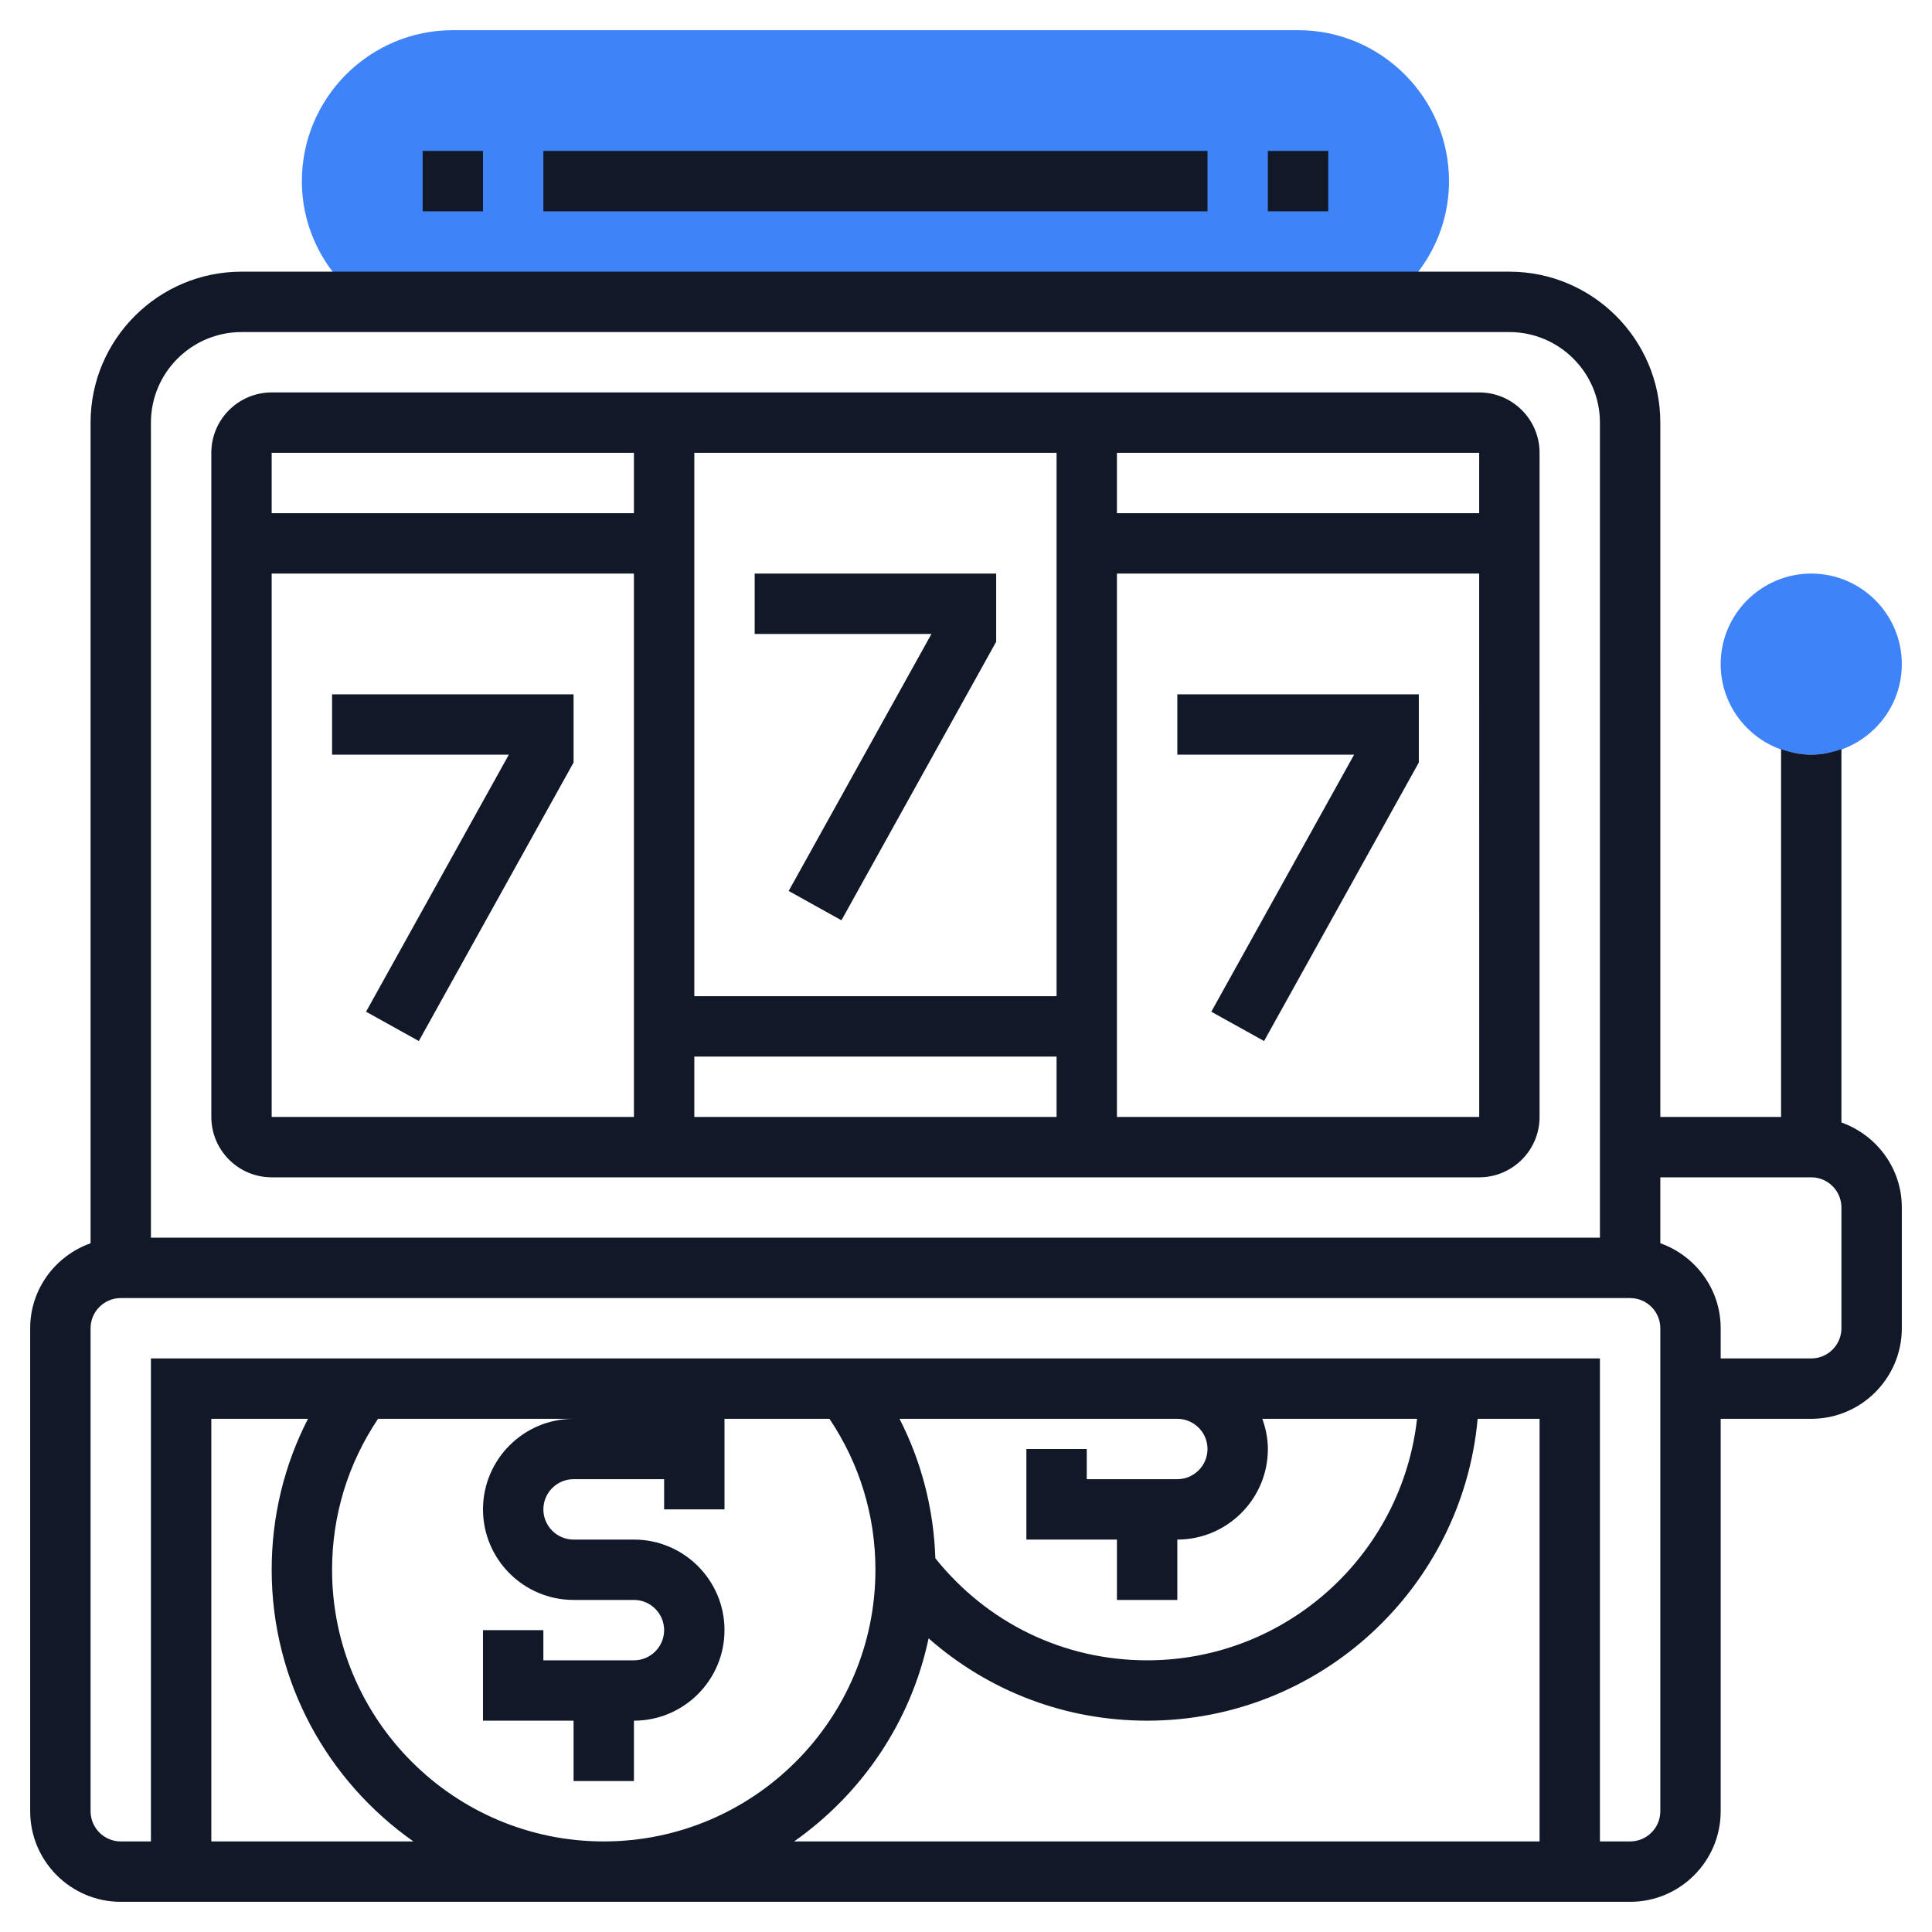
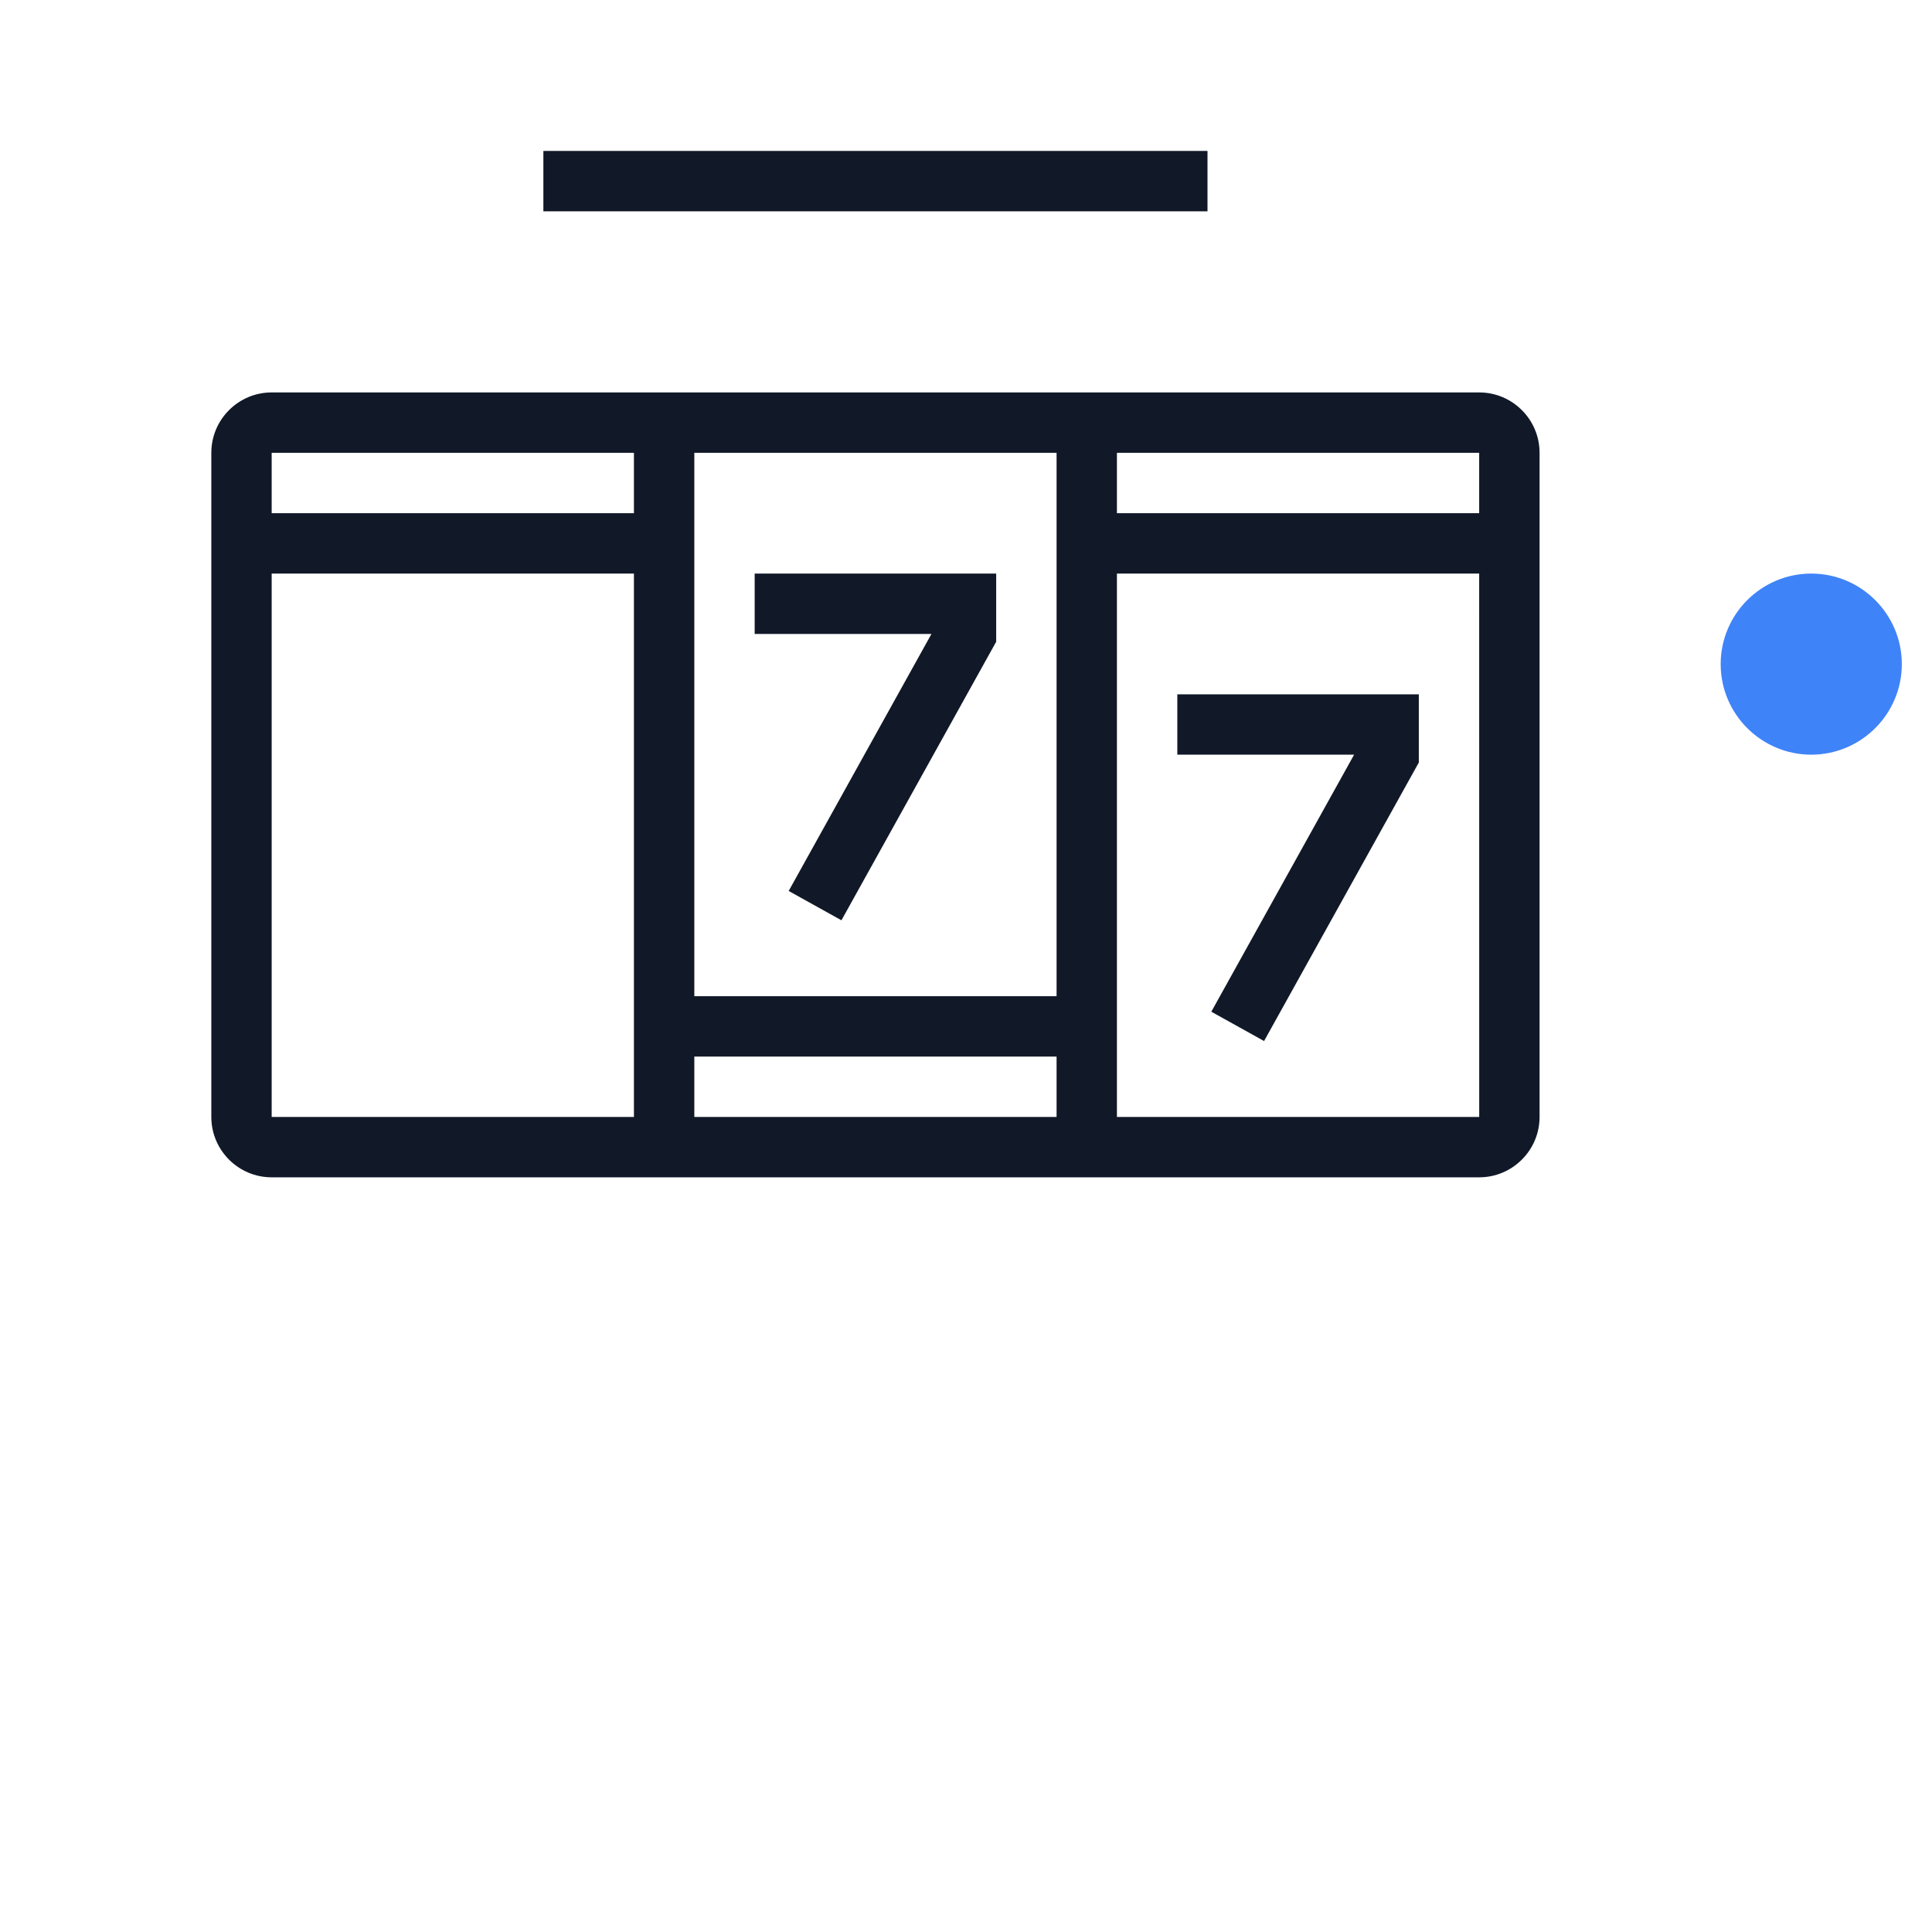
<svg xmlns="http://www.w3.org/2000/svg" width="100" height="100" viewBox="0 0 100 100" fill="none">
  <path d="M93.75 39.062C91.166 39.062 89.062 36.959 89.062 34.375C89.062 31.791 91.166 29.688 93.75 29.688C96.334 29.688 98.438 31.791 98.438 34.375C98.438 36.959 96.334 39.062 93.75 39.062Z" fill="#3F83F8" />
-   <path d="M18.798 15.625H71.827C73.741 14.2 75 11.939 75 9.375C75 5.067 71.495 1.562 67.188 1.562H23.438C19.13 1.562 15.625 5.067 15.625 9.375C15.625 11.939 16.884 14.2 18.798 15.625Z" fill="#3F83F8" />
  <path d="M14.062 60.938H32.812H57.812H76.562C78.286 60.938 79.688 59.536 79.688 57.812V23.438C79.688 21.714 78.286 20.312 76.562 20.312H57.812H32.812H14.062C12.339 20.312 10.938 21.714 10.938 23.438V57.812C10.938 59.536 12.339 60.938 14.062 60.938ZM14.062 57.812V29.688H32.812V57.812H14.062ZM35.938 57.812V54.688H54.688V57.812H35.938ZM57.812 57.812V29.688H76.562L76.564 57.812H57.812ZM76.562 23.438V26.562H57.812V23.438H76.562ZM54.688 23.438V51.562H35.938V23.438H54.688ZM32.812 23.438V26.562H14.062V23.438H32.812Z" fill="#111928" />
-   <path d="M17.188 35.938V39.062H26.337L18.947 52.366L21.678 53.884L29.688 39.467V35.938H17.188Z" fill="#111928" />
  <path d="M60.938 35.938V39.062H70.088L62.697 52.366L65.428 53.884L73.438 39.467V35.938H60.938Z" fill="#111928" />
  <path d="M40.822 46.116L43.553 47.634L51.562 33.217V29.688H39.062V32.812H48.212L40.822 46.116Z" fill="#111928" />
-   <path d="M95.312 58.1V38.775C94.822 38.95 94.3 39.062 93.75 39.062C93.2 39.062 92.678 38.95 92.188 38.775V57.812H85.938V21.875C85.938 17.567 82.433 14.062 78.125 14.062H12.5C8.192 14.062 4.688 17.567 4.688 21.875V64.35C2.873 64.997 1.562 66.716 1.562 68.75V93.75C1.562 96.334 3.666 98.438 6.25 98.438H84.375C86.959 98.438 89.062 96.334 89.062 93.75V73.438H93.75C96.334 73.438 98.438 71.334 98.438 68.75V62.5C98.438 60.466 97.127 58.747 95.312 58.1ZM12.5 17.188H78.125C80.709 17.188 82.812 19.291 82.812 21.875V64.062H7.812V21.875C7.812 19.291 9.916 17.188 12.5 17.188ZM10.938 95.312V73.438H15.941C14.709 75.839 14.062 78.494 14.062 81.25C14.062 87.062 16.97 92.2 21.398 95.312H10.938ZM25 78.125C25 80.709 27.103 82.812 29.688 82.812H32.812C33.673 82.812 34.375 83.514 34.375 84.375C34.375 85.236 33.673 85.938 32.812 85.938H28.125V84.375H25V89.062H29.688V92.188H32.812V89.062C35.397 89.062 37.5 86.959 37.5 84.375C37.5 81.791 35.397 79.688 32.812 79.688H29.688C28.827 79.688 28.125 78.986 28.125 78.125C28.125 77.264 28.827 76.562 29.688 76.562H34.375V78.125H37.5V73.438H42.933C44.486 75.752 45.312 78.434 45.312 81.25C45.312 89.003 39.003 95.312 31.25 95.312C23.497 95.312 17.188 89.003 17.188 81.25C17.188 78.434 18.014 75.752 19.567 73.438H29.688C27.103 73.438 25 75.541 25 78.125ZM62.5 75C62.5 75.861 61.798 76.562 60.938 76.562H56.25V75H53.125V79.688H57.812V82.812H60.938V79.688C63.522 79.688 65.625 77.584 65.625 75C65.625 74.45 65.513 73.928 65.338 73.438H73.345C72.564 80.458 66.6 85.938 59.375 85.938C55.061 85.938 51.1 84.009 48.414 80.656C48.328 78.112 47.702 75.667 46.559 73.438H57.708H60.938C61.798 73.438 62.5 74.139 62.5 75ZM48.064 84.8C51.166 87.53 55.13 89.062 59.375 89.062C68.325 89.062 75.691 82.184 76.483 73.438H79.688V95.312H41.102C44.603 92.852 47.152 89.128 48.064 84.8ZM85.938 93.75C85.938 94.611 85.236 95.312 84.375 95.312H82.812V70.312H60.938H57.708H7.812V95.312H6.25C5.389 95.312 4.688 94.611 4.688 93.75V68.75C4.688 67.889 5.389 67.188 6.25 67.188H84.375C85.236 67.188 85.938 67.889 85.938 68.75V93.75ZM95.312 68.75C95.312 69.611 94.611 70.312 93.75 70.312H89.062V68.75C89.062 66.716 87.752 64.997 85.938 64.35V60.938H93.75C94.611 60.938 95.312 61.639 95.312 62.5V68.75Z" fill="#111928" />
-   <path d="M21.875 7.812H25V10.938H21.875V7.812Z" fill="#111928" />
  <path d="M28.125 7.812H62.5V10.938H28.125V7.812Z" fill="#111928" />
-   <path d="M65.625 7.812H68.75V10.938H65.625V7.812Z" fill="#111928" />
</svg>